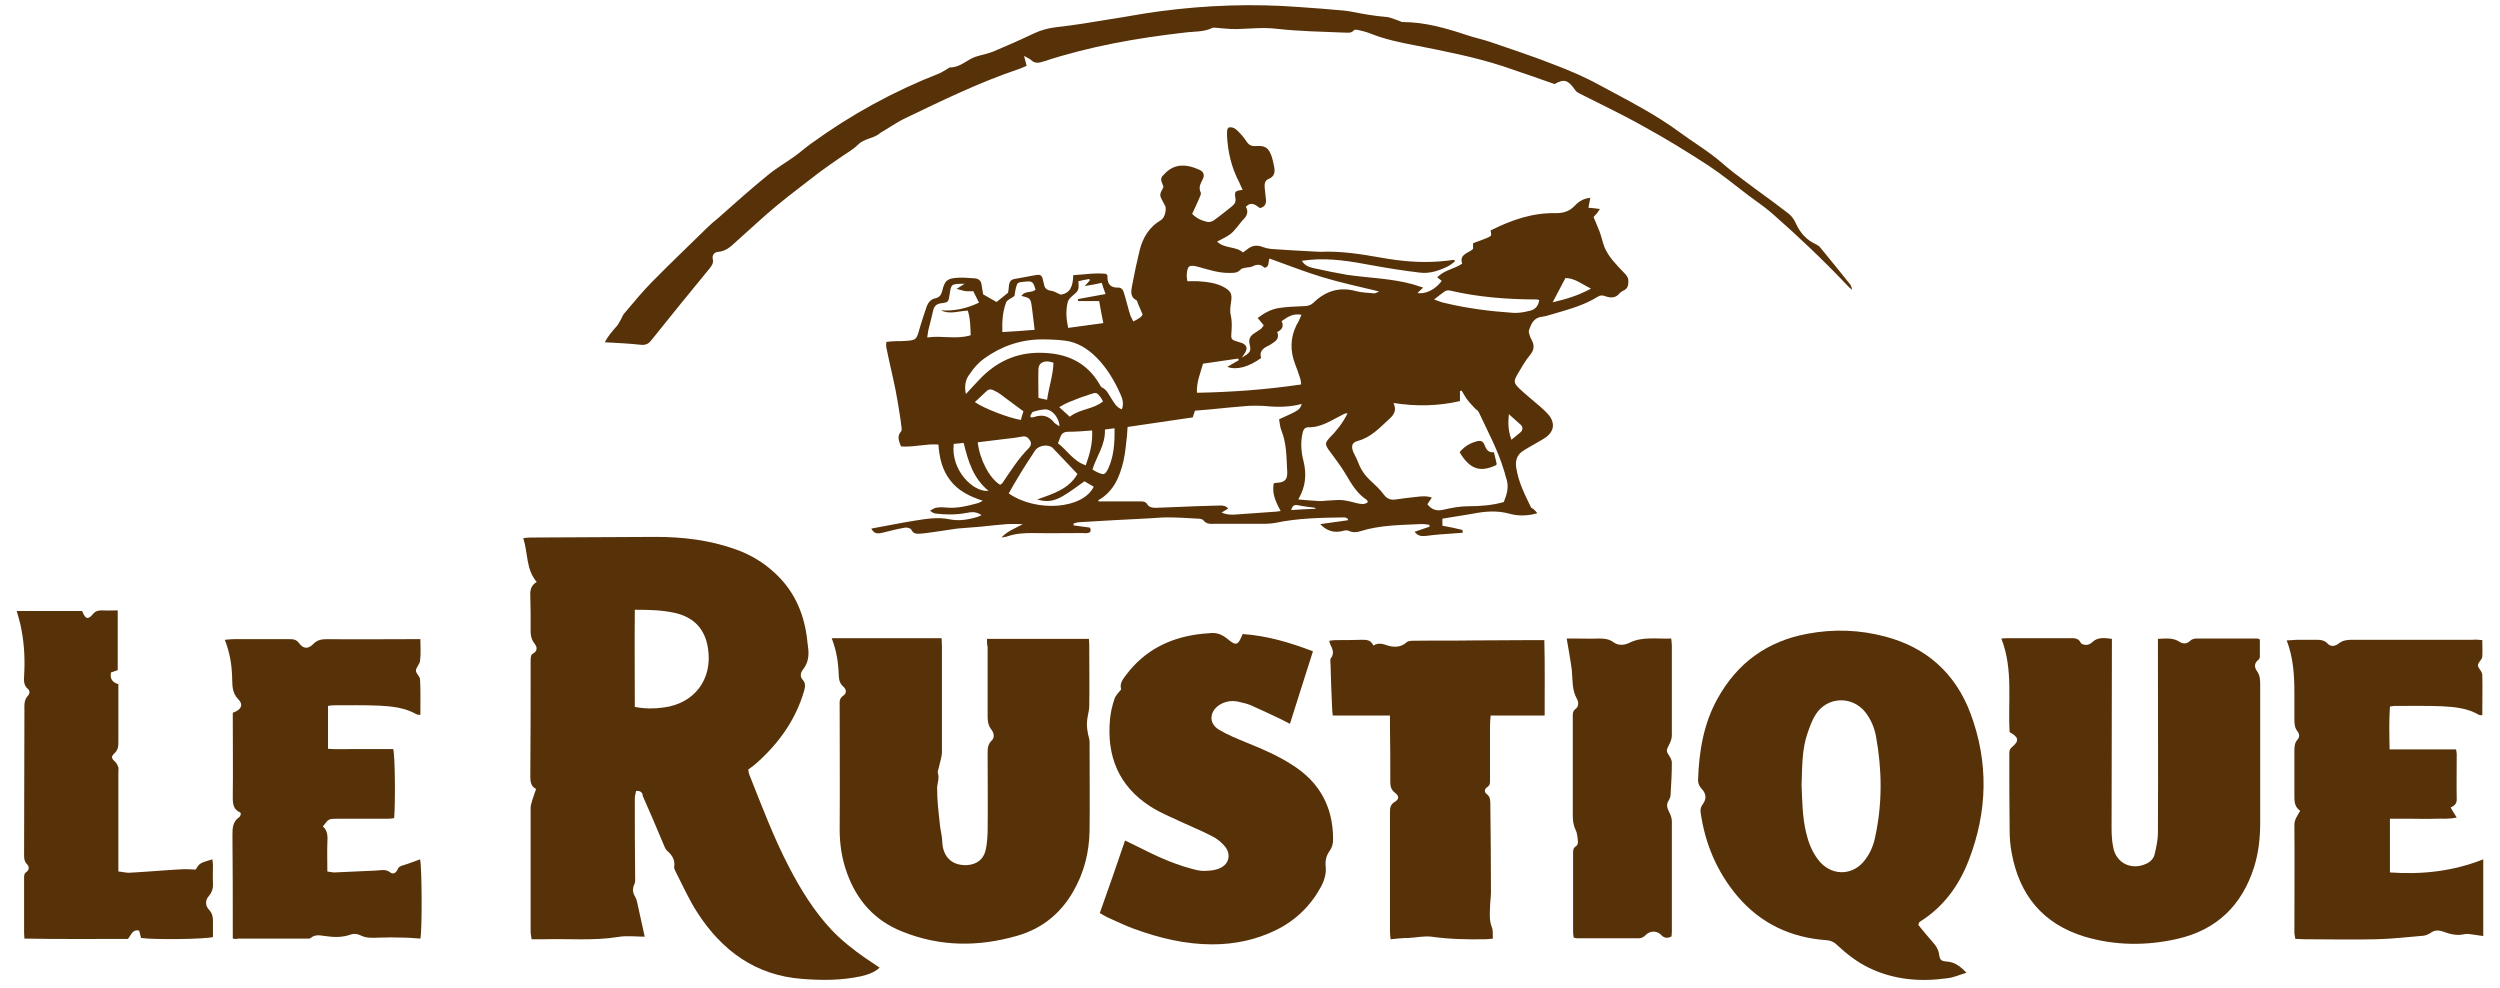
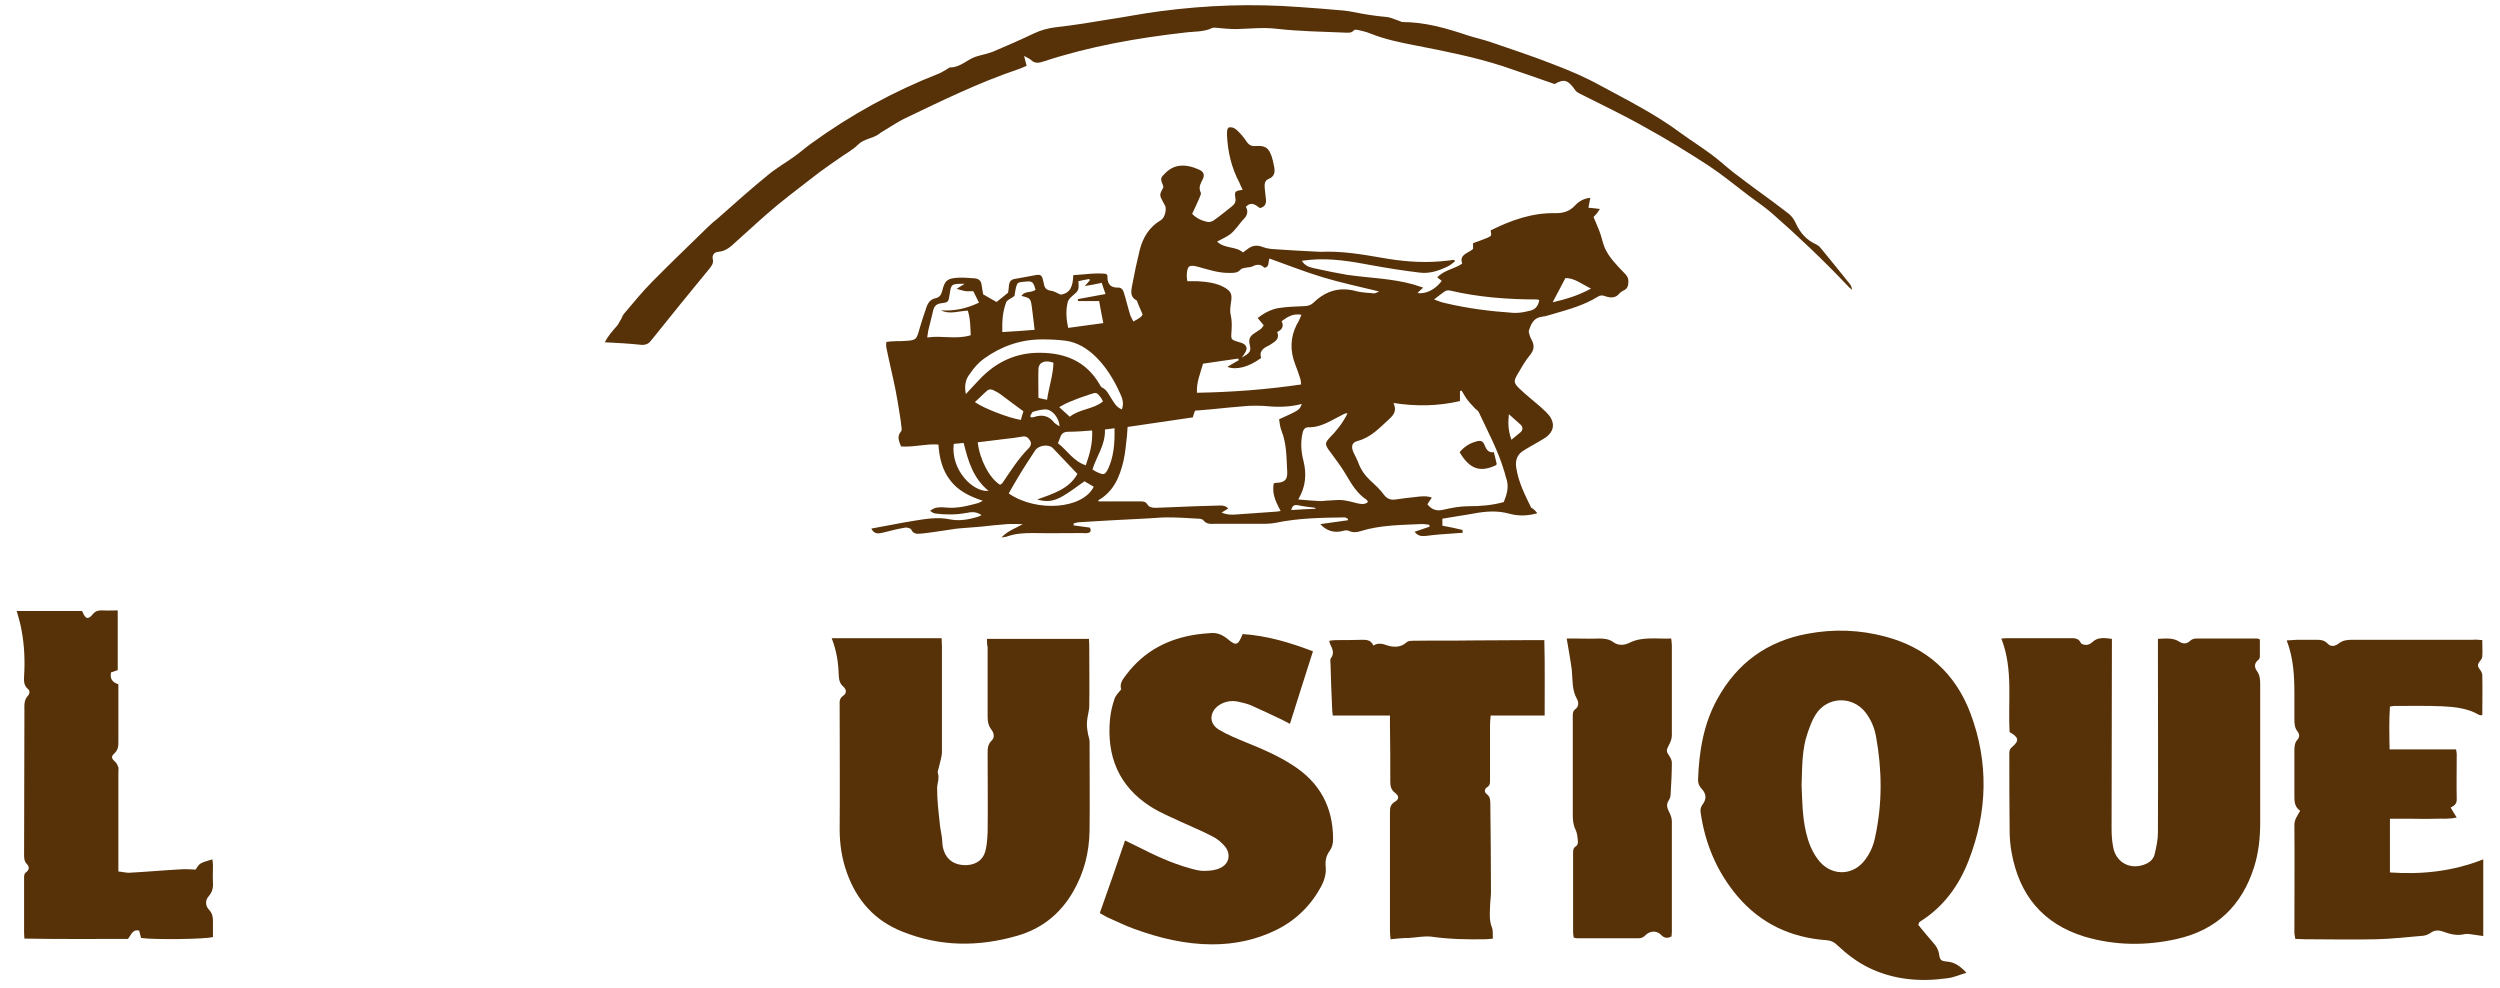
<svg xmlns="http://www.w3.org/2000/svg" version="1.2" viewBox="0 0 780 309" width="400" height="158">
  <style>.a{fill:#573108}</style>
  <path fill-rule="evenodd" class="a" d="m479.9 160.6c-3.2 0.9-6.1 0.9-8.9 0.1-3.7-1-7.4-0.7-11.1 0-3.2 0.6-6.4 1-9.7 1.6 0 0.6 0 1.5 0 2.2 2.2 0.4 4.2 0.8 6.2 1.3 0.1 0 0.1 0.4 0.2 0.9-1 0.1-1.8 0.1-2.7 0.2-3 0.2-6 0.4-8.9 0.8-1.3 0.1-2.4 0.1-3.5-1.3 1.7-0.6 3.2-1.1 4.7-1.6 0-0.2-0.1-0.4-0.1-0.6-1-0.1-1.9-0.3-2.9-0.2-6.2 0.3-12.5 0.3-18.6 2.2-1.2 0.4-2.4 0.5-3.7-0.1-0.6-0.3-1.4-0.1-2.1 0.1-2.5 0.6-4.9-0.1-6.8-2.2 3-0.4 5.8-0.8 8.6-1.2 0-0.1 0-0.3 0.1-0.4-0.4-0.2-0.7-0.5-1.1-0.5-7.2 0.1-14.5 0.2-21.6 1.7-2 0.4-4.1 0.3-6.2 0.3-4.2 0-8.3 0-12.5 0-1.4 0-2.8 0.3-3.9-1.1-0.3-0.4-1.1-0.5-1.6-0.5-3.2-0.2-6.5-0.4-9.7-0.4-1.9 0-3.8 0.2-5.7 0.3-3.8 0.2-7.6 0.4-11.5 0.6q-5.1 0.3-10.2 0.6c-0.6 0-1.2 0.2-1.9 0.4q0 0.3 0 0.6c1.7 0.2 3.4 0.5 5.1 0.7 0.5 1 0.2 1.6-0.8 1.7-0.5 0.1-1 0-1.5 0-5.2 0-10.3 0.1-15.5 0-2.7 0-5.3 0.1-7.9 1-0.5 0.2-1 0.2-2 0.4 2.1-2.2 4.5-2.9 6.7-4.2-1.6 0-3.2-0.1-4.9 0-2.7 0.2-5.5 0.5-8.2 0.8q-3.7 0.3-7.5 0.6c-2.2 0.3-4.4 0.7-6.7 1-1.6 0.2-3.3 0.5-4.9 0.6-1.1 0.1-2.1 0-2.7-1.3-0.2-0.4-1.3-0.7-1.9-0.6-2.4 0.4-4.7 1-7.1 1.6-1.3 0.3-2.6 0.5-3.5-1.3 4.5-0.8 8.8-1.7 13.1-2.4 3.8-0.6 7.6-1.3 11.4-0.5 3 0.6 5.8 0.1 8.6-0.7 0.4-0.1 0.7-0.3 1.4-0.6-1.7-1.2-3.2-1-4.7-0.7-3.2 0.6-6.5 0.6-9.7 0.2-0.5-0.1-1.1-0.3-1.7-0.9 0.6-0.3 1.2-0.8 1.8-0.9 1-0.2 2-0.2 3-0.1 3.6 0.4 6.9-0.5 10.3-1.4 0.3-0.1 0.6-0.3 1.4-0.7-4.2-1.4-7.7-3.1-10.2-6.4-2.5-3.2-3.4-7-3.7-11.2-3.9-0.3-7.8 0.9-11.7 0.6-0.6-1.6-1.4-3.1 0-4.7 0.3-0.3 0.2-1.1 0.1-1.6-0.1-1.2-0.3-2.5-0.5-3.7-0.4-2.5-0.8-5.1-1.3-7.6-0.9-4.5-2-8.9-2.9-13.4-0.1-0.5 0-1 0-1.7 0.8-0.1 1.5-0.2 2.2-0.2 1.1-0.1 2.2 0 3.2-0.1 4.1-0.2 4-0.3 5.1-4.2 0.6-2.1 1.3-4.1 2-6.2 0.5-1.5 1.3-2.7 3-3 1.2-0.3 1.7-1.1 2-2.3 0.8-3.3 1.6-3.9 5-4.1 1.7-0.1 3.5 0.1 5.2 0.2 1.2 0.1 2 0.8 2.1 2 0.2 1.1 0.4 2.3 0.5 3 1.6 0.9 2.9 1.7 4.2 2.4 0.9-0.7 2.1-1.7 3.6-2.9 0.1-0.5 0.2-1.4 0.3-2.4 0.1-1 0.6-1.7 1.7-1.9 2.4-0.4 4.7-0.9 7.1-1.3 0.9-0.1 1.4 0.2 1.7 1.1 0.1 0.6 0.3 1.1 0.4 1.7 0.2 1.3 0.8 2 2.3 2.2 1 0.1 1.9 0.8 3 1.2 3.2-0.5 3.8-3 3.9-6.1 3.6-0.2 7-0.8 10.3-0.4 0.2 0.3 0.4 0.5 0.4 0.6-0.1 2.3 0.7 3.8 3.4 3.7 1-0.1 1.6 0.9 1.8 1.8 0.7 2.2 1.2 4.5 1.9 6.7 0.2 0.7 0.7 1.4 1 2.1 0.8-0.4 1.5-0.8 2.2-1.3 0.3-0.2 0.5-0.6 0.7-0.9-0.5-1.2-1-2.4-1.5-3.5-0.1-0.3-0.2-0.8-0.4-0.9-2.1-1.1-1.7-2.9-1.4-4.6 0.7-3.8 1.5-7.5 2.4-11.2 1-3.9 3-7.2 6.6-9.3 1.2-0.7 1.8-3.1 1.4-4.4-0.2-0.4-0.4-0.7-0.6-1.1-1.3-2.4-1.3-2.4 0-4.8-0.1-1.2-1.3-2.3-0.3-3.5 1.4-1.6 3-2.9 5.2-3.2 2.2-0.3 4.3 0.3 6.3 1.2 1.4 0.6 1.8 1.7 1.1 3-0.7 1.4-1.4 2.6-0.6 4.2 0.2 0.4-0.3 1.2-0.5 1.8-0.7 1.6-1.4 3.2-2.2 4.8 1.3 1.4 2.9 2.1 4.6 2.5 0.6 0.2 1.5 0 2.1-0.4 2-1.4 3.8-2.9 5.7-4.4 0.9-0.7 1.4-1.5 1.1-2.8-0.3-1.9 0-2.1 2.3-2.4-0.4-0.8-0.7-1.5-1-2.2-2.5-4.7-3.7-9.8-3.9-15.1 0-0.5 0-1 0.1-1.5 0-0.2 0.2-0.4 0.4-0.7 1.3-0.3 2.2 0.4 3 1.2q1.5 1.5 2.7 3.3c0.7 1 1.5 1.4 2.8 1.3 3-0.2 4 0.5 5 3.3 0.3 0.9 0.5 1.9 0.7 2.9 0.4 1.8 0.3 3.3-1.7 4.1-1.2 0.5-1.3 1.6-1.2 2.8 0.1 1.2 0.3 2.5 0.4 3.7 0.1 1.3-0.4 2.3-1.9 2.6-1.3-0.9-2.6-2.2-4.4-0.4 0.9 1.5 0.4 2.9-0.9 4.1-0.6 0.6-1.1 1.4-1.7 2.1-2 2.4-2.1 2.5-6.4 4.7 2.4 2.3 5.9 1.4 8.1 3.4 0.7-0.5 1.3-1 1.9-1.4 1.4-0.9 2.8-0.9 4.3-0.3 0.8 0.3 1.7 0.5 2.6 0.6 4.5 0.3 9 0.6 13.4 0.8 0.7 0 1.3 0.1 2 0.1 6.4-0.3 12.6 0.7 18.9 1.8 6.1 1.1 12.2 1.7 18.4 1.2 1.5-0.1 3.1-0.3 4.6-0.5 0.1 0.2 0.2 0.3 0.2 0.5-0.7 0.5-1.3 1.1-2.1 1.5-2.8 1.4-5.8 2.4-8.9 2-5-0.6-10.1-1.4-15-2.3-6.4-1.2-12.8-2.3-19.3-1.7-0.8 0.1-1.6 0.2-2.6 0.3 1 1.6 2.4 2 3.7 2.3q5.3 1.2 10.5 2.1c6.9 1 13.9 1.1 20.7 3 0.9 0.3 1.9 0.6 3.1 1-0.8 0.7-1.3 1.2-1.8 1.7 2.5 0.4 5.5-1 7.6-3.8-0.4-0.3-0.8-0.7-1.4-1.1 2.1-2.3 5.3-2.6 7.8-4.3-1-3 1.9-3.2 3.4-4.6q0-0.8 0-1.8c1.6-0.6 3.1-1.1 4.5-1.7 1.3-0.6 1.3-0.6 1-2.3 6.4-3.2 13.1-5.6 20.5-5.4 2.3 0 4.2-0.6 5.8-2.3 1.3-1.4 2.8-2.3 4.9-2.5-0.2 1-0.4 1.9-0.6 3.1 1.2 0.1 2.3 0.2 3.6 0.4-0.4 0.5-0.6 0.9-0.9 1.3-0.3 0.4-0.7 0.7-1.1 1.2 0.6 1.5 1.3 3 1.9 4.6 0.6 1.6 0.9 3.2 1.5 4.8 1.3 3.1 3.7 5.5 6 7.9 0.8 0.8 1.5 1.5 1.5 2.8 0 1.3-0.2 2.3-1.5 2.9-0.4 0.2-0.9 0.5-1.2 0.8-1.2 1.6-2.8 1.6-4.5 1-0.8-0.3-1.5-0.4-2.3 0.1-4.3 2.7-9.1 4-13.9 5.4-1.2 0.3-2.4 0.8-3.6 0.9-2.6 0.3-3.4 2.2-4.1 4.2-0.2 0.5 0.1 1.1 0.2 1.6 0.2 0.7 0.6 1.4 0.9 2 0.6 1.5 0.4 2.7-0.7 4.1-1.6 1.9-2.8 4.1-4.1 6.3-1.1 2-1.1 2.5 0.6 4.2 2.2 2.1 4.5 3.9 6.8 5.9 1 0.9 2.1 1.9 2.9 3 1.5 2.3 1.1 4.5-1 6.2-1 0.8-2.3 1.4-3.4 2.1-1.5 0.9-3.1 1.7-4.5 2.7-1.5 1.2-2 2.8-1.7 4.9 0.7 4.6 2.7 8.5 4.7 12.6 0.6 0.2 1.2 0.8 1.9 1.7zm-80.3-0.7c-2.1-3.8-2.6-5.8-2.2-8.6 0.2-0.1 0.5-0.2 0.7-0.2 3.6-0.1 3.7-1.8 3.5-4.4-0.2-4-0.2-8-1.7-11.8-0.5-1.2-0.6-2.5-0.8-3.7 6.4-2.9 6.4-2.9 7.1-4.8-4.1 1.1-8.1 1-12.2 0.6q-2.2-0.1-4.5 0c-4 0.3-7.9 0.7-11.9 1.1-1.6 0.1-3.1 0.3-4.8 0.4-0.3 0.7-0.5 1.4-0.7 2.1-6.8 1-13.5 2-20.4 3-0.1 1-0.1 1.9-0.2 2.8-0.3 2.6-0.5 5.3-1.1 7.9-1.2 5-3.1 9.5-7.8 12.2-0.1 0 0 0.3 0 0.4 4.2 0 8.4 0 12.7 0 0.9 0 1.9-0.1 2.5 0.8 0.6 1.1 1.7 1.2 2.8 1.2 1.7-0.1 3.5-0.1 5.2-0.2 4.7-0.2 9.5-0.4 14.2-0.5 1 0 2.1-0.2 3.2 0.9-0.7 0.4-1.2 0.8-2.1 1.3 1.7 0.7 3 0.7 4.4 0.6 4.2-0.3 8.5-0.6 12.7-0.9 0.3 0 0.7-0.1 1.4-0.2zm69.8-2.8c1-2.4 1.7-4.8 0.8-7.4-0.3-0.8-0.4-1.6-0.7-2.4-1.9-6.4-5.1-12.3-7.9-18.3-0.2-0.5-0.8-0.8-1.2-1.2-0.9-1-1.8-1.9-2.6-3-0.6-0.8-1-1.7-1.6-2.6-0.2 0.1-0.3 0.1-0.5 0.2 0 1 0 2 0 3.1-6.9 1.6-13.7 1.7-20.8 0.6 1 2.2 0.3 3.5-1.2 4.9-3.1 2.8-5.8 5.9-10.1 7-1.8 0.5-2 1.8-1.2 3.6 0.5 1.1 1.1 2.1 1.5 3.2 0.8 2.2 2.1 4 3.7 5.5 1.5 1.4 3.1 2.8 4.3 4.5 1 1.3 2.1 1.7 3.6 1.5 2.1-0.3 4.3-0.6 6.4-0.8 1.6-0.2 3.3-0.4 5 0.2-0.5 0.8-1 1.4-1.4 2.1 1.4 1.7 2.9 2.2 5 1.7 2.6-0.6 5.2-1.1 7.9-1.1 3.8 0 7.4-0.3 11-1.3zm-82-45.2c2.7-1.5 3-2 2.5-4.1-0.4-1.6 0.1-2.6 1.3-3.4 0.7-0.5 1.4-0.9 2.1-1.4 0.4-0.3 0.7-0.8 1-1.2-0.7-0.8-1.2-1.5-1.9-2.3 2.1-1.6 4.2-2.7 6.5-3.1 2.6-0.4 5.3-0.5 7.9-0.6 1.3 0 2.3-0.3 3.3-1.3 3.7-3.5 8-4.8 13.1-3.4 1.8 0.5 3.8 0.5 5.7 0.7 0.4 0 0.8-0.3 1.5-0.6-6.1-1.5-11.9-2.7-17.5-4.4-5.7-1.7-11.2-3.9-16.8-5.9-0.5 1.1 0.1 2.6-1.6 2.9-1-1.1-2.2-1.2-3.6-0.5-0.7 0.4-1.6 0.3-2.4 0.5-0.5 0.1-1.2 0.2-1.5 0.6-0.9 1-2 1-3.2 1-3.5 0.1-6.7-1-10-1.9-2.9-0.8-3.5-0.3-3.6 2.8 0 0.5 0.1 0.9 0.2 1.7q1.8 0 3.3 0c2.9 0.2 5.8 0.5 8.4 2 2 1.2 2.3 2.1 2 4.3-0.2 1.5-0.5 3-0.1 4.4 0.4 1.8 0.3 3.5 0.2 5.2-0.2 2.4-0.1 2.4 2.2 3.1 0.7 0.2 1.5 0.4 2 0.9 0.9 0.9 0.7 1.8-1 4zm18.7-13.4c-2.7-0.5-4.4 0.7-6.2 2 0.8 1.6 0.1 2.7-1.4 3.4 0.6 1.4 0.1 2.4-0.9 3.1-0.6 0.4-1.2 0.9-1.9 1.2-1.7 0.8-2.9 1.9-2.2 3.8-3.8 2.8-7.7 3.9-10.6 2.8 1.3-0.8 2.4-1.4 3.6-2.1-0.1-0.2-0.1-0.3-0.2-0.5-3.7 0.5-7.4 1.1-11 1.6-0.9 3.2-2.1 5.9-1.9 9.1 11-0.2 21.8-1 32.6-2.6-0.1-0.8-0.1-1.4-0.3-1.9-0.5-1.5-1-3-1.6-4.5-1.6-4.2-1.5-8.3 0.5-12.3 0.6-0.9 1-1.9 1.5-3.1zm14.4 30.9c-0.4-0.1-0.5-0.1-0.5-0.1-0.3 0.1-0.6 0.3-0.9 0.4-3.5 1.7-6.7 4.1-10.9 4-1.2 0-1.6 1-1.8 2-0.6 2.8-0.4 5.7 0.3 8.4 1.1 4.3 0.7 8.2-1.5 12-0.1 0.1 0 0.3 0 0.2 2.3 0.2 4.5 0.4 6.7 0.5 1.1 0 2.1-0.2 3.2-0.2 1.3-0.1 2.6-0.2 3.9-0.1 1.6 0.2 3.1 0.6 4.6 1 1.1 0.2 2.3 0.5 3.3-0.4-0.1-0.3-0.2-0.5-0.4-0.7-2.9-1.9-4.6-4.7-6.3-7.6-1.4-2.4-3.1-4.7-4.8-7q-0.4-0.6-0.9-1.2c-1-1.6-1-2 0.3-3.5 2.3-2.3 4.2-4.7 5.7-7.7zm-84.5 18.9c-2.7-2.8-5.2-5.5-7.7-8.1-1.3-1.3-4.4-0.9-5.5 0.7-1.7 2.6-3.5 5.3-5.1 8-1.1 1.8-2.2 3.7-3.2 5.5 8.7 6 23.2 4.9 26.6-2.1-1-0.6-2.1-1.2-2.9-1.7-2.4 1.7-4.5 3.3-6.7 4.6-3.1 1.8-5.2 1.9-8.1 1.1 5-1.8 10-3.3 12.6-8zm-34.9-25c1.6-1.8 2.9-3.1 4.1-4.4 5.3-5.7 11.8-8.7 19.5-8.5 7.7 0.1 14.1 2.8 18.2 9.8 0.2 0.4 0.5 1 0.9 1.1 1.4 0.7 1.9 2 2.7 3.2 0.9 1.4 1.6 2.9 3.4 3.6 0.7-1.8 0.2-3.4-0.5-4.9-1.9-4.2-4.2-8.1-7.5-11.4-2.7-2.7-5.9-4.7-9.7-5.2-2.4-0.3-4.8-0.4-7.2-0.4-6.7 0-12.8 2.1-18.2 6-1.7 1.2-3.2 2.9-4.4 4.7-1.3 1.6-1.9 3.6-1.3 6.4zm4.1-28.6c-0.7-1.4-1.2-2.4-1.8-3.6-0.7 0-1.6 0.1-2.4 0-0.8-0.1-1.5-0.4-2.8-0.7 1.1-0.7 1.7-1.1 2.5-1.6-4.2 0-4.2 0-4.7 3.4-0.4 2.3-0.3 2.4-2.7 2.7-1.4 0.2-2.1 0.9-2.4 2.1-0.5 2.2-1.1 4.4-1.6 6.5-0.1 0.6-0.2 1.2-0.3 2.1 4.6-0.7 9.1 0.7 13.6-0.7-0.1-2.6-0.1-5.2-0.9-7.7-2.9 0.1-5.7 1.3-8.4-0.1 4.3 0.3 8.1-0.6 11.9-2.4zm-0.4 43.7c0.6 5.4 3.7 11.3 7 13.3 0.3-0.2 0.7-0.4 0.9-0.8 2.5-3.7 4.9-7.5 8.1-10.7 0.6-0.6 0.9-1.4 0.4-2.3-0.6-1-1.3-1.5-2.4-1.3-1.4 0.2-2.8 0.5-4.2 0.6-3.2 0.4-6.4 0.8-9.8 1.2zm175.7-44.5c-0.3-0.1-0.5-0.2-0.7-0.2-9.2 0-18.3-0.7-27.3-2.8-0.5-0.1-1.2 0-1.6 0.3-1 0.7-2 1.5-3.3 2.5 1.3 0.5 2.3 0.9 3.3 1.1 7.1 1.7 14.2 2.6 21.5 3.1 1.6 0.1 3.3-0.2 4.9-0.6 1.8-0.3 2.9-1.4 3.2-3.4zm-136.4 7.2c-0.5-2.4-0.9-4.6-1.3-6.9-2.4 0-4.5 0-6.6 0 0-0.2 0-0.4-0.1-0.6 2.8-0.5 5.5-1 8.7-1.6-0.5-1.4-0.9-2.5-1.2-3.5-1.8 0.4-3.3 0.7-5.3 1 0.8-0.9 1.2-1.3 1.6-1.8-0.1-0.1-0.1-0.3-0.2-0.4-1.1 0.2-2.3 0.4-3.4 0.7 0.2 2.9 0.1 2.9-2 4.7-0.6 0.5-1.1 1.1-1.3 1.7-0.7 2.7-0.5 5.4 0.1 8.2 3.8-0.5 7.3-1 11-1.5zm-21.2-10.5c-0.7-2.3-1-2.7-2.9-2.5-1 0.1-2.5 0.1-2.8 0.7-0.6 1.2-0.7 2.8-0.9 3.8-1 0.8-2.3 1.2-2.6 2-1.1 2.9-1.3 5.9-1.2 9.3 3.5-0.2 6.7-0.4 10.1-0.7-0.3-2.4-0.5-4.5-0.8-6.6-0.4-3.3-0.5-3.3-3.3-4 1.1-1.8 3.3-0.8 4.4-2zm7 48.1c2.9 2.2 4.8 5.6 8.7 6.9 1.3-3.6 2.2-7 2-10.9-2.6 0.2-5 0.4-7.4 0.4-1.4 0-2.2 0.5-2.6 1.8-0.2 0.5-0.4 1-0.7 1.8zm-11.6-7.3c0.3-1 0.5-1.9 0.8-2.7-2.5-1.8-4.7-3.5-7-5.2-0.8-0.6-1.7-1.1-2.6-1.5-0.4-0.2-1.2-0.2-1.6 0.1-1.4 1.2-2.6 2.5-4 3.7 2.6 1.9 10.6 5 14.4 5.6zm-21 7.5c-1 8.1 6 15.2 10.9 14.7-4.8-3.9-6.4-9.3-7.8-15-1.1 0.1-2.1 0.2-3.1 0.3zm50.3-4.9c-1.3 0.2-2.1 0.3-3 0.4 0.2 4.8-2.6 8.3-3.9 12.5 0.6 0.4 1.1 0.7 1.6 0.9 2 0.9 2.3 0.8 3.3-1.1 1.8-3.9 2.1-8.1 2-12.7zm-14-3.6c3.2-2.5 7.4-2.3 10.4-4.8-0.3-0.5-0.4-0.8-0.6-1.1-1.4-1.8-1.4-1.8-3.5-1.1-2.2 0.7-4.4 1.5-6.5 2.4-1 0.4-1.9 0.9-3.1 1.6 1.2 1.1 2.2 2 3.3 3zm151.1-35.8c4.2-1 8-2.1 12-4.3-2.9-1.4-5.1-3.3-8-3.3-1.3 2.5-2.6 4.9-4 7.6zm-158.2 30.5c0.6-4.1 1.9-7.8 2-11.6-2.7-1-4.6-0.1-4.7 1.9-0.1 3 0 5.9 0 9.1 0.8 0.2 1.6 0.4 2.7 0.6zm145.3 12.5c1.2-1 2-1.6 2.8-2.3 0.8-0.7 0.9-1.6 0.1-2.4-1.1-1-2.2-2-3.7-3.3-0.3 2.9-0.2 5.2 0.8 8zm-150.6-7.4c0.1 0.1 0.2 0.3 0.3 0.4 0.3 0 0.6 0 0.9-0.1 2.6-0.9 4.7-0.4 6.4 1.8 0.4 0.4 1 0.7 1.6 1.1-0.1-2.6-2.2-5.2-4.3-5.3-1.4 0-2.8 0.4-4.1 0.8-0.3 0.2-0.5 0.9-0.8 1.3zm89.3 29c0-0.1-0.1-0.2-0.1-0.3-1.8-0.3-3.6-0.4-5.3-0.8-1.4-0.3-1.9 0.3-2.2 1.5 2.6-0.2 5.1-0.3 7.6-0.4z" />
-   <path fill-rule="evenodd" class="a" d="m197.9 247.5c-0.1 0.7-0.4 1.5-0.4 2.2 0 8.2 0 16.3 0.1 24.5 0 0.8 0.1 1.8-0.2 2.4-0.7 1.4-0.6 2.7 0.2 4 0.3 0.5 0.5 1.1 0.6 1.6 0.8 3.6 1.6 7.3 2.4 10.9-2.7 0-5.7-0.4-8.4 0.1-7.6 1.2-15.3 0.5-22.9 0.7-1.3 0-2.6 0-4.1 0-0.1-1-0.3-1.6-0.3-2.2q0-19.5 0-39c0-0.9 0.4-1.7 0.6-2.6 0.3-1 0.7-2 1.1-3.2-1.7-0.9-1.8-2.4-1.8-4.1 0.1-12.1 0.1-24.2 0.1-36.2 0-0.7 0.1-1.8 0.6-2 1.6-0.8 1.5-2.1 0.7-3.1-1.5-1.8-1.3-3.7-1.3-5.7 0-3 0-6-0.1-9-0.1-1.8 0-3.5 2-4.7-3.4-4-2.7-9-4.2-13.7 0.9-0.1 1.5-0.2 2.1-0.2 13.2-0.1 26.3-0.1 39.5-0.2 8.3 0 16.5 1 24.3 3.7 4.7 1.6 8.9 4 12.6 7.4 6 5.4 9.1 12.2 10.2 20 0.2 1.4 0.3 2.8 0.5 4.2 0.2 2.2-0.2 4.3-1.6 6.1-0.9 1.1-1.1 2.3-0.1 3.4 0.9 1 0.7 2.1 0.4 3.3-2.6 9-7.8 16.3-14.7 22.5-0.9 0.8-1.8 1.5-2.8 2.2 0.1 0.5 0.1 1 0.3 1.5 3.9 9.8 7.6 19.7 12.5 29.1 3.6 6.9 7.7 13.6 13.1 19.4 3.3 3.5 7 6.4 10.9 9.1 1.4 0.9 2.8 1.9 4.3 2.9-1.8 1.6-3.8 2.2-5.9 2.7-6.1 1.3-12.3 1.3-18.4 0.8-14.5-1.1-25-8.8-32.7-20.7-2.6-4-4.6-8.5-6.8-12.8-0.2-0.4-0.5-1-0.5-1.4 0.4-2.3-0.6-3.8-2.2-5.2-0.6-0.5-0.8-1.4-1.2-2.2-2.1-5-4.2-10-6.4-14.9 0-0.6-0.3-1.8-2.1-1.6zm-0.4-56.7c-0.1 10.2 0 20.3 0 30.4 3.1 0.6 6 0.6 8.9 0.2 9.7-1.2 15.5-8.8 14-18.5-0.9-6-4.3-9.7-10.3-11.1-4-0.9-8-1-12.6-1z" />
  <path fill-rule="evenodd" class="a" d="m599.1 289.4c1.5 1.8 3.1 3.8 4.7 5.6 0.9 1 1.6 2.1 1.8 3.5 0.3 2 0.6 2.2 2.6 2.4 2.4 0.2 4.1 1.5 6 3.5-2.2 0.6-4 1.5-6 1.7-8.5 1.2-16.8 0.5-24.6-3.3-3.7-1.8-6.9-4.3-9.9-7.1-0.9-0.9-1.9-1.4-3.3-1.5-11.2-0.8-20.6-5.2-27.9-13.8-6.4-7.6-10.1-16.4-11.5-26.2-0.1-0.9 0-1.5 0.5-2.3 1.4-1.8 1.4-3.4-0.2-5.1-0.7-0.8-1.1-1.6-1.1-2.7 0.3-8.9 1.7-17.6 6.1-25.5 6.2-11.2 15.6-18 28.2-20.3q12.3-2.3 24.3 0.9c12.9 3.4 21.9 11.5 26.6 23.9 5.8 15.4 5.4 30.9-0.5 46.1-3 7.8-7.8 14.5-15.1 19.1-0.1 0.1-0.3 0.2-0.4 0.3-0.1 0.3-0.1 0.4-0.3 0.8zm-36.5-43.7c0.2 4.6 0.2 9.7 1.4 14.8 0.7 3 1.8 5.9 3.7 8.4 3.9 5.3 10.9 5.4 14.8 0.1 1.6-2.1 2.6-4.5 3.1-7 2.3-10.5 2.2-21 0.3-31.5-0.5-2.8-1.6-5.4-3.4-7.7-4.2-5.2-12-4.8-15.5 0.8-1.1 1.7-1.8 3.7-2.5 5.7-1.8 5.1-1.7 10.5-1.9 16.4z" />
  <path class="a" d="m674.1 199.9c2.6-0.1 4.7-0.4 6.7 0.9 1.1 0.7 2.3 0.8 3.4-0.3 0.4-0.4 1.2-0.7 1.8-0.7q9.6 0 19.2 0c0.2 0 0.3 0.1 0.8 0.3 0 1.7 0 3.5 0 5.3 0 0.4-0.2 0.9-0.5 1.1-1.4 1.1-1.2 2.4-0.4 3.5 1 1.4 1 2.9 1 4.5 0 14.3 0 28.7 0 43 0 4.7-0.5 9.3-1.9 13.8-3.8 12-11.7 19.7-24.1 22.5-9.7 2.2-19.4 2.1-28.9-0.7-13.1-4-20.5-13-22.9-26.4-0.4-2.2-0.6-4.5-0.6-6.7-0.1-7.9-0.1-15.8-0.1-23.7 0-0.9-0.1-1.7 0.8-2.5 2.4-2 2.2-3.1-0.7-4.7-0.6-9.7 1.2-19.6-2.6-29.3 1-0.1 1.8-0.1 2.5-0.1 6.3 0 12.7 0 19 0 1.4 0 2.6-0.1 3.4 1.5 0.2 0.4 1.1 0.6 1.7 0.6 0.6 0 1.4-0.4 1.8-0.8 1.7-1.7 3.8-1.4 6.2-1.1 0 0.8 0 1.7 0 2.5 0 18.9-0.1 37.8-0.1 56.7 0 2 0.1 4 0.5 6 0.9 5 5.7 7.3 10.3 5.2 1.4-0.6 2.4-1.7 2.7-3.1 0.5-2.2 1-4.4 1-6.6 0.1-19.2 0-38.3 0-57.5 0-1.1 0-2 0-3.2z" />
  <path class="a" d="m307.7 199.9c10.8 0 21.2 0 31.9 0 0.1 1 0.1 1.9 0.1 2.8 0 6.1 0.1 12.2 0 18.2 0 1.6-0.6 3.2-0.7 4.9-0.1 1 0 2.1 0.2 3.2 0.1 1.1 0.6 2.1 0.6 3.1 0 9.2 0.1 18.5 0 27.7-0.1 6.9-1.7 13.3-5.2 19.3-4 6.9-9.8 11.5-17.4 13.7-12.1 3.5-24.1 3.5-36-1.3-8.6-3.4-14.2-9.7-17.3-18.3-1.6-4.4-2.3-9-2.3-13.7 0.1-12.9 0-25.8 0-38.7 0-1.1-0.2-2.2 1.1-3.1 1.1-0.7 1.1-1.9 0.1-2.8-1.3-1.1-1.4-2.3-1.5-3.8-0.1-3.8-0.7-7.6-2.2-11.4 11.6 0 22.8 0 34.4 0 0 0.8 0.1 1.6 0.1 2.4 0 11.1 0 22.2 0 33.2 0 1.5-0.6 3.1-0.9 4.6-0.1 0.6-0.5 1.4-0.4 1.9 0.6 1.7-0.2 3.3-0.2 4.9 0 3.6 0.4 7.1 0.8 10.7 0.1 1.6 0.5 3.1 0.7 4.7 0.1 0.8 0.1 1.7 0.2 2.5 0.7 4.2 3.5 6.3 7.7 6.1 2.9-0.2 5-1.7 5.7-4.4 0.5-1.9 0.6-3.9 0.7-5.9 0.1-8.2 0-16.5 0-24.7 0-1.4 0-2.7 1.2-3.9 1.2-1.1 0.7-2.6-0.1-3.6-0.9-1.2-1.1-2.5-1.1-4 0-7.2 0-14.5 0-21.7-0.2-0.8-0.2-1.5-0.2-2.6z" />
  <path class="a" d="m343 285.7c2.7-7.6 5.3-15 7.9-22.7 1.4 0.7 2.7 1.3 3.9 1.9 5.3 2.7 10.6 5.2 16.4 6.8 1.5 0.4 3.1 0.9 4.7 0.8 1.6 0 3.4-0.2 4.8-0.9 2.8-1.3 3.4-4.3 1.5-6.7-1.1-1.3-2.5-2.5-4-3.2-3.2-1.7-6.5-3-9.7-4.5-3.2-1.5-6.6-2.9-9.6-4.8-10-6.4-13.8-15.8-12.7-27.4 0.2-2.1 0.7-4.3 1.4-6.3 0.3-1 1.2-1.9 2.1-3-0.6-1.7 0.5-3.2 1.6-4.6 5.6-7.4 13.1-11.3 22.2-12.6 1.4-0.2 2.8-0.3 4.2-0.4 1.9-0.2 3.6 0.5 5.1 1.7 2.9 2.4 3.4 2.3 4.9-1.4 7.5 0.5 14.7 2.6 22 5.4-2.4 7.6-4.8 15-7.2 22.7-0.9-0.5-1.7-0.9-2.5-1.3-3.2-1.5-6.5-3.1-9.7-4.5-1.2-0.5-2.5-0.8-3.8-1.1-1.8-0.4-3.6-0.3-5.4 0.6-3.6 1.8-4.5 6-0.7 8.2 2.7 1.6 5.7 2.8 8.6 4 5 2 9.8 4.1 14.3 7 8.5 5.4 12.7 13.1 12.7 23.2 0 1.4-0.3 2.6-1.1 3.7-1.1 1.5-1.4 3.1-1.2 5.1 0.2 2-0.5 4.3-1.5 6.1-3.2 5.9-7.9 10.5-14 13.5-6.3 3.1-13 4.5-20 4.5-8.5 0-16.7-2-24.6-4.9-2.8-1-5.5-2.4-8.3-3.6-0.8-0.4-1.4-0.8-2.3-1.3z" />
-   <path class="a" d="m71.7 293.7c0-0.9 0-1.5 0-2.2 0-10 0-20-0.1-30 0-2.3 0-4.3 2.1-5.8 0.2-0.1 0.3-0.4 0.4-0.6 0.1-0.1 0.1-0.3 0.1-0.5-0.1-0.1-0.1-0.4-0.2-0.4-2-0.8-2.3-2.5-2.3-4.5 0.1-8.8 0-17.7 0-26.5 0.1-0.1 0.1-0.3 0.3-0.3 2.3-0.8 3.1-2.4 1.5-4-2.1-2.1-1.9-4.4-2-6.9-0.1-3.9-0.7-7.8-2.3-11.8 1.1-0.1 2-0.2 2.9-0.2 5.7 0 11.5 0 17.2 0 1.2 0 2.2 0 3.1 1.2 1.3 1.8 2.8 2 4.4 0.4 1.4-1.5 2.9-1.6 4.7-1.6 8.3 0.1 16.7 0 25 0q1.8 0 3.9 0c0 2.5 0.2 4.6-0.1 6.8-0.1 1-1.2 2-1.3 3 0 0.9 1.2 1.8 1.3 2.7 0.2 3.7 0.1 7.3 0.1 11.2-0.5-0.1-0.9 0-1.2-0.2-3.7-2.1-7.8-2.5-11.8-2.7-4.8-0.2-9.7-0.1-14.5-0.1-0.4 0-0.8 0.1-1.4 0.2 0 4.4 0 8.7 0 13.4 2.2 0.2 4.5 0.1 6.8 0.1 2.2 0 4.5 0 6.7 0q3.5 0 6.9 0c0.6 1.9 0.7 17 0.3 21.6-0.7 0.1-1.4 0.2-2.1 0.2-5.2 0-10.5 0-15.7 0-2.7 0-2.7 0-4.5 2.4 1.6 1.4 1.5 3.3 1.4 5.2-0.1 2.9 0 5.8 0 8.9 0.8 0.1 1.5 0.3 2.2 0.3q6.6-0.3 13.2-0.6c1.5-0.1 2.9-0.5 4.3 0.6 0.9 0.7 1.8 0.1 2.2-0.8 0.4-1 1.1-1.3 2-1.5 1.7-0.5 3.4-1.2 5.1-1.8 0.6 2 0.7 22.2 0.1 24.8-1.7-0.1-3.4-0.3-5.1-0.3-2.7-0.1-5.3-0.1-8 0-2 0.1-3.9 0.2-5.8-0.8-0.8-0.4-2-0.5-2.8-0.2-2.7 1-5.4 0.9-8.1 0.5-1.6-0.2-3.1-0.6-4.5 0.6-0.3 0.3-1 0.2-1.4 0.2-7.2 0-14.3 0-21.5 0-0.3 0.2-0.7 0.1-1.5 0z" />
  <path class="a" d="m775.6 200.3c0 1.8 0.1 3.5 0 5.1 0 0.6-0.5 1.2-0.9 1.7-0.6 0.8-0.6 1.4 0 2.2 0.4 0.5 0.9 1.3 0.9 1.9 0.1 4.2 0 8.3 0 12.6-0.4 0-0.8 0-1-0.1-3.6-2.1-7.6-2.5-11.6-2.7-5-0.2-10-0.1-15-0.1-0.3 0-0.6 0.1-1.3 0.2-0.3 4.4-0.2 8.7-0.1 13.4 7 0 13.9 0 20.8 0 0.1 0.7 0.2 1.1 0.2 1.5 0 4.7-0.1 9.5 0 14.2 0 1.3-0.7 1.9-1.9 2.5 0.6 1.1 1.2 2 1.9 3.1-2.5 0.6-4.8 0.3-7.1 0.4-2.2 0.1-4.5 0-6.7 0-2.3 0-4.6 0-7.1 0 0 5.6 0 11 0 16.8 9.9 0.7 19.6-0.3 29.2-4.1 0 8.1 0 16 0 24-1-0.1-1.9-0.3-2.8-0.4-1-0.1-2-0.4-3-0.2-2.4 0.6-4.6 0-6.8-0.8-1.4-0.5-2.7-0.5-4 0.5-0.6 0.4-1.4 0.7-2.1 0.8-4.9 0.4-9.8 1-14.7 1.1-7.5 0.2-15 0-22.5 0-0.9 0-1.8-0.1-2.9-0.1-0.1-0.7-0.3-1.4-0.3-2 0-11.2 0.1-22.5 0-33.7 0-1.7 1-2.9 1.8-4.4-1.9-1.3-1.8-3.2-1.8-5.1q0-6.7 0-13.5c0-1.3 0-2.6 1-3.7 0.7-0.8 0.6-1.7 0-2.5-0.9-1.1-1-2.4-1-3.8 0-2.7 0-5.5 0-8.2 0-5.5-0.3-11-2.4-16.5 1.2-0.1 2.2-0.1 3.2-0.2q3 0 6 0c1.4 0 2.6 0.1 3.6 1.2 1 1.1 2.4 0.8 3.4 0 1.4-1.1 2.8-1.2 4.4-1.2q18.8 0 37.5 0c1.1-0.1 1.9 0 3.1 0.1z" />
  <path class="a" d="m434 293.9c-0.1-1-0.2-1.6-0.2-2.2 0-12.6 0-25.2 0-37.7 0-1.3 0.2-2.3 1.5-3.1 1.4-0.8 1.4-1.8 0.1-2.8-1.2-0.9-1.5-2-1.5-3.4 0-5.8 0-11.7-0.1-17.5 0-1 0-2 0-3.3-3.1 0-6 0-8.9 0-2.9 0-5.8 0-9 0-0.1-0.9-0.2-1.6-0.2-2.3-0.2-4.6-0.4-9.1-0.5-13.7 0-0.7-0.2-1.5 0.1-1.9 1.2-1.6 0.5-3-0.2-4.4-0.1-0.3-0.2-0.6-0.3-1.1 0.8-0.1 1.4-0.2 2-0.2 2.7 0 5.5 0 8.2-0.1 1.5 0 2.8 0 3.6 1.8 1.6-1 3-0.5 4.5 0 2 0.6 4.1 0.6 5.9-1 0.5-0.5 1.5-0.5 2.3-0.5 6.2-0.1 12.3 0 18.5-0.1 6.2 0 12.5-0.1 18.7-0.1 1.1 0 2.1 0 3.6 0 0.2 7.9 0.1 15.6 0.1 23.6-5.7 0-11.2 0-16.9 0-0.1 1.3-0.2 2.2-0.2 3.2q0 8.2 0 16.5c0 1.1 0.2 2.1-1 2.8-0.8 0.5-0.8 1.5 0 2.1 1.1 0.8 1.1 2 1.1 3.1 0.1 9.2 0.2 18.3 0.2 27.5 0 1.7-0.3 3.3-0.3 5-0.1 2.1-0.2 4.1 0.6 6.1 0.4 1 0.2 2.2 0.3 3.5-1 0.1-1.6 0.2-2.3 0.2-5.7 0.1-11.3 0-16.9-0.8-2.3-0.3-4.8 0.3-7.2 0.4-1.8 0-3.6 0.2-5.6 0.4z" />
  <path class="a" d="m35.7 191c0 6.6 0 12.6 0 18.7-0.8 0.3-1.5 0.5-2.1 0.7-0.4 2 0.4 3.1 2.3 3.7q0 4 0 8.1c0 3.3 0 6.7 0 10 0 1.4-0.1 2.5-1.3 3.6-1.1 1-0.8 1.6 0.4 2.7 0.4 0.4 0.7 1 0.9 1.6 0.1 0.5 0 1.2 0 1.7 0 9.2 0 18.5 0 27.7 0 1 0 2 0 3.2 1.2 0.1 2.3 0.4 3.3 0.4 5.6-0.3 11.1-0.8 16.7-1.1 1.4-0.1 2.8 0.1 4.2 0.1 1.2-2 1.2-2 5.2-3.2 0.1 0.6 0.2 1.3 0.2 1.9 0 1.7-0.1 3.5 0 5.2 0.1 1.6-0.1 3-1.3 4.4-1.2 1.3-1.1 3.1 0.1 4.3 1.2 1.3 1.2 2.6 1.2 4.1 0 1.5 0 3 0 4.4-2.1 0.7-18.6 0.9-22.5 0.3-0.2-0.7-0.4-1.5-0.6-2.3-2.1-0.5-2.5 1.4-3.5 2.6-10.7 0-21.5 0.1-32.4-0.1-0.1-1.1-0.1-1.8-0.1-2.5q0-8.1 0-16.2c0-0.9-0.1-1.6 0.8-2.2 0.9-0.7 0.8-1.7 0.1-2.4-0.9-0.9-0.9-1.9-0.9-3 0-15 0.1-30 0.1-45 0-1.7-0.2-3.3 1.1-4.7 0.6-0.6 0.7-1.6-0.1-2.2-1.2-1.1-1.2-2.5-1.1-3.9 0.3-4.8 0.1-9.7-0.8-14.4-0.3-1.9-0.9-3.8-1.5-6 6.8 0 13.5 0 20.3 0 0.1 0.1 0.3 0.1 0.3 0.3 0.9 2.2 1.7 2.5 3.2 0.7 0.8-1 1.7-1.2 2.8-1.2 1.6 0.1 3.2 0 5 0z" />
  <path class="a" d="m485.3 26.3c-5.5-1.9-10.8-3.8-16.2-5.6-9-2.9-18.2-4.7-27.4-6.5-4.7-0.9-9.5-1.9-14-3.7-1.2-0.5-2.5-0.8-3.8-1.1-0.5-0.1-1.2-0.2-1.4 0.1-0.9 1-2 0.7-3 0.7-7.1-0.3-14.2-0.4-21.2-1.2-4.3-0.5-8.4 0-12.6 0.1-2.1 0-4.1-0.2-6.2-0.4-0.4 0-0.9-0.1-1.2 0-2.8 1.4-5.9 1.1-8.8 1.5-14.9 1.7-29.7 4.3-44 9-1.5 0.5-2.8 0.8-4.1-0.5-0.4-0.4-1.1-0.6-2.1-1.2 0.3 1.3 0.6 2.1 0.8 3.1-1 0.4-2 0.9-3 1.2-12.1 4.1-23.5 9.7-35 15.2-2.1 1-4 2.3-6 3.5-0.8 0.5-1.6 0.9-2.3 1.5-2 1.4-4.6 1.4-6.5 3.3-1.7 1.7-3.9 2.8-5.8 4.2-2 1.4-4.1 2.8-6.1 4.3-4.4 3.4-8.9 6.8-13.2 10.3-4.5 3.7-8.7 7.7-13.1 11.6-1.6 1.5-3.1 2.9-5.5 3.1-1.2 0.1-2 1-1.7 2.3 0.3 1.2-0.3 2-1 2.9-6.1 7.4-12.1 14.8-18.1 22.3-0.9 1.2-1.7 1.7-3.3 1.6-3.7-0.4-7.4-0.6-11.4-0.8 1.1-2.1 2.4-3.5 3.7-5 0.6-0.6 0.9-1.5 1.4-2.2 0.3-0.6 0.5-1.2 0.9-1.7 2.9-3.4 5.7-6.9 8.9-10.1 5.7-5.8 11.5-11.3 17.3-17 1-1 2.1-1.9 3.2-2.8 5.1-4.5 10.2-9.1 15.5-13.4 2.6-2.2 5.6-3.9 8.4-5.9 1.8-1.3 3.5-2.8 5.3-4.1 12.4-9 25.7-16.3 40-21.9 0.8-0.3 1.6-0.9 2.4-1.3 0.4-0.2 0.7-0.6 1.1-0.6 3.1 0 5.1-2.3 7.8-3.3 1.8-0.6 3.7-0.9 5.5-1.6 4.3-1.8 8.6-3.7 12.8-5.7 2.3-1.1 4.6-1.7 7.1-2 5.5-0.6 10.9-1.5 16.3-2.4 5.4-0.8 10.8-1.9 16.3-2.6 14.4-1.9 28.9-2.4 43.4-1.3 4.7 0.3 9.3 0.7 13.9 1.1 0.9 0.1 1.8 0.2 2.7 0.4 3.5 0.7 7 1.3 10.6 1.6 1.4 0.1 2.7 0.8 4 1.2 0.4 0.1 0.8 0.4 1.1 0.4 7 0 13.6 1.9 20.2 4.1 2.4 0.8 4.8 1.3 7.2 2.1 6.7 2.3 13.4 4.5 20 7.1 5 1.9 9.9 4 14.6 6.6 8.5 4.6 17.1 8.9 24.9 14.7 3.3 2.4 6.8 4.6 10 7 2.3 1.7 4.3 3.6 6.6 5.4 2.5 1.9 5 3.8 7.6 5.7 3.3 2.4 6.6 4.8 9.8 7.3 1 0.8 1.8 2 2.3 3.2 1.3 2.8 3.2 4.9 5.9 6.2 0.6 0.3 1.2 0.6 1.6 1.1 3.2 3.9 6.3 7.7 9.4 11.6 0.3 0.4 0.5 1 0.6 1.7-0.6-0.5-1.2-1-1.7-1.6-7.4-7.8-15.2-15.2-23.3-22.3-2.4-2.1-5-3.8-7.5-5.7-4.2-3.2-8.2-6.5-12.6-9.4-6.5-4.2-13.1-8.3-19.9-12-6.5-3.7-13.3-6.9-20-10.3-0.6-0.3-1.4-0.7-1.7-1.3-2.2-3.1-3.4-3.5-6.4-1.8z" />
  <path class="a" d="m489.1 199.8c0.7 0 1.5 0 2.3 0 2.6 0 5.2 0.1 7.7 0 1.7 0 3.2 0.1 4.7 1.2 1.5 1.1 3.5 0.9 5 0.1 4.1-2 8.5-1.1 13-1.3 0.1 0.9 0.2 1.6 0.2 2.3 0 9.3 0 18.7 0 28 0 1-0.4 2.1-0.9 3-0.9 1.7-0.9 2 0.2 3.6 0.4 0.6 0.7 1.3 0.7 2 0 3.3-0.2 6.7-0.4 10 0 0.6-0.3 1.3-0.6 1.8-0.8 1.2-0.5 2.3 0.1 3.5 0.5 0.9 0.9 2 0.9 3 0 11.6 0 23.2 0 34.7 0 0.4-0.1 0.8-0.1 1.3-1.2 0.7-2.3 0.6-3.3-0.5-1.3-1.3-3.3-1.3-4.7 0-0.7 0.7-1.3 1.1-2.3 1.1q-9.6 0-19.2 0c-0.3 0-0.6-0.1-1.1-0.2-0.1-0.6-0.2-1.2-0.2-1.7 0-8.2 0-16.3 0-24.5 0-0.9-0.1-1.8 0.9-2.4 0.4-0.2 0.7-1 0.6-1.5-0.1-1.2-0.2-2.6-0.7-3.6-0.8-1.6-0.9-3.2-0.9-4.8 0-10.2 0-20.3 0-30.5 0-0.9-0.1-1.8 0.8-2.5 1.1-0.8 1.1-2.1 0.5-3.2-1.6-2.8-1.3-5.9-1.6-9-0.4-3.1-1-6.3-1.6-9.9z" />
-   <path class="a" d="m455.6 141.5c1.4-1.7 3-2.7 5-3.3 1.6-0.5 2.3-0.3 2.9 1.3 0.5 1.3 1.2 2.2 2.8 2 0.3 1.3 0.7 2.6 0.9 3.7-0.2 0.3-0.2 0.4-0.3 0.4-4.9 2.3-8.2 1.2-11.3-4.1z" />
+   <path class="a" d="m455.6 141.5c1.4-1.7 3-2.7 5-3.3 1.6-0.5 2.3-0.3 2.9 1.3 0.5 1.3 1.2 2.2 2.8 2 0.3 1.3 0.7 2.6 0.9 3.7-0.2 0.3-0.2 0.4-0.3 0.4-4.9 2.3-8.2 1.2-11.3-4.1" />
</svg>